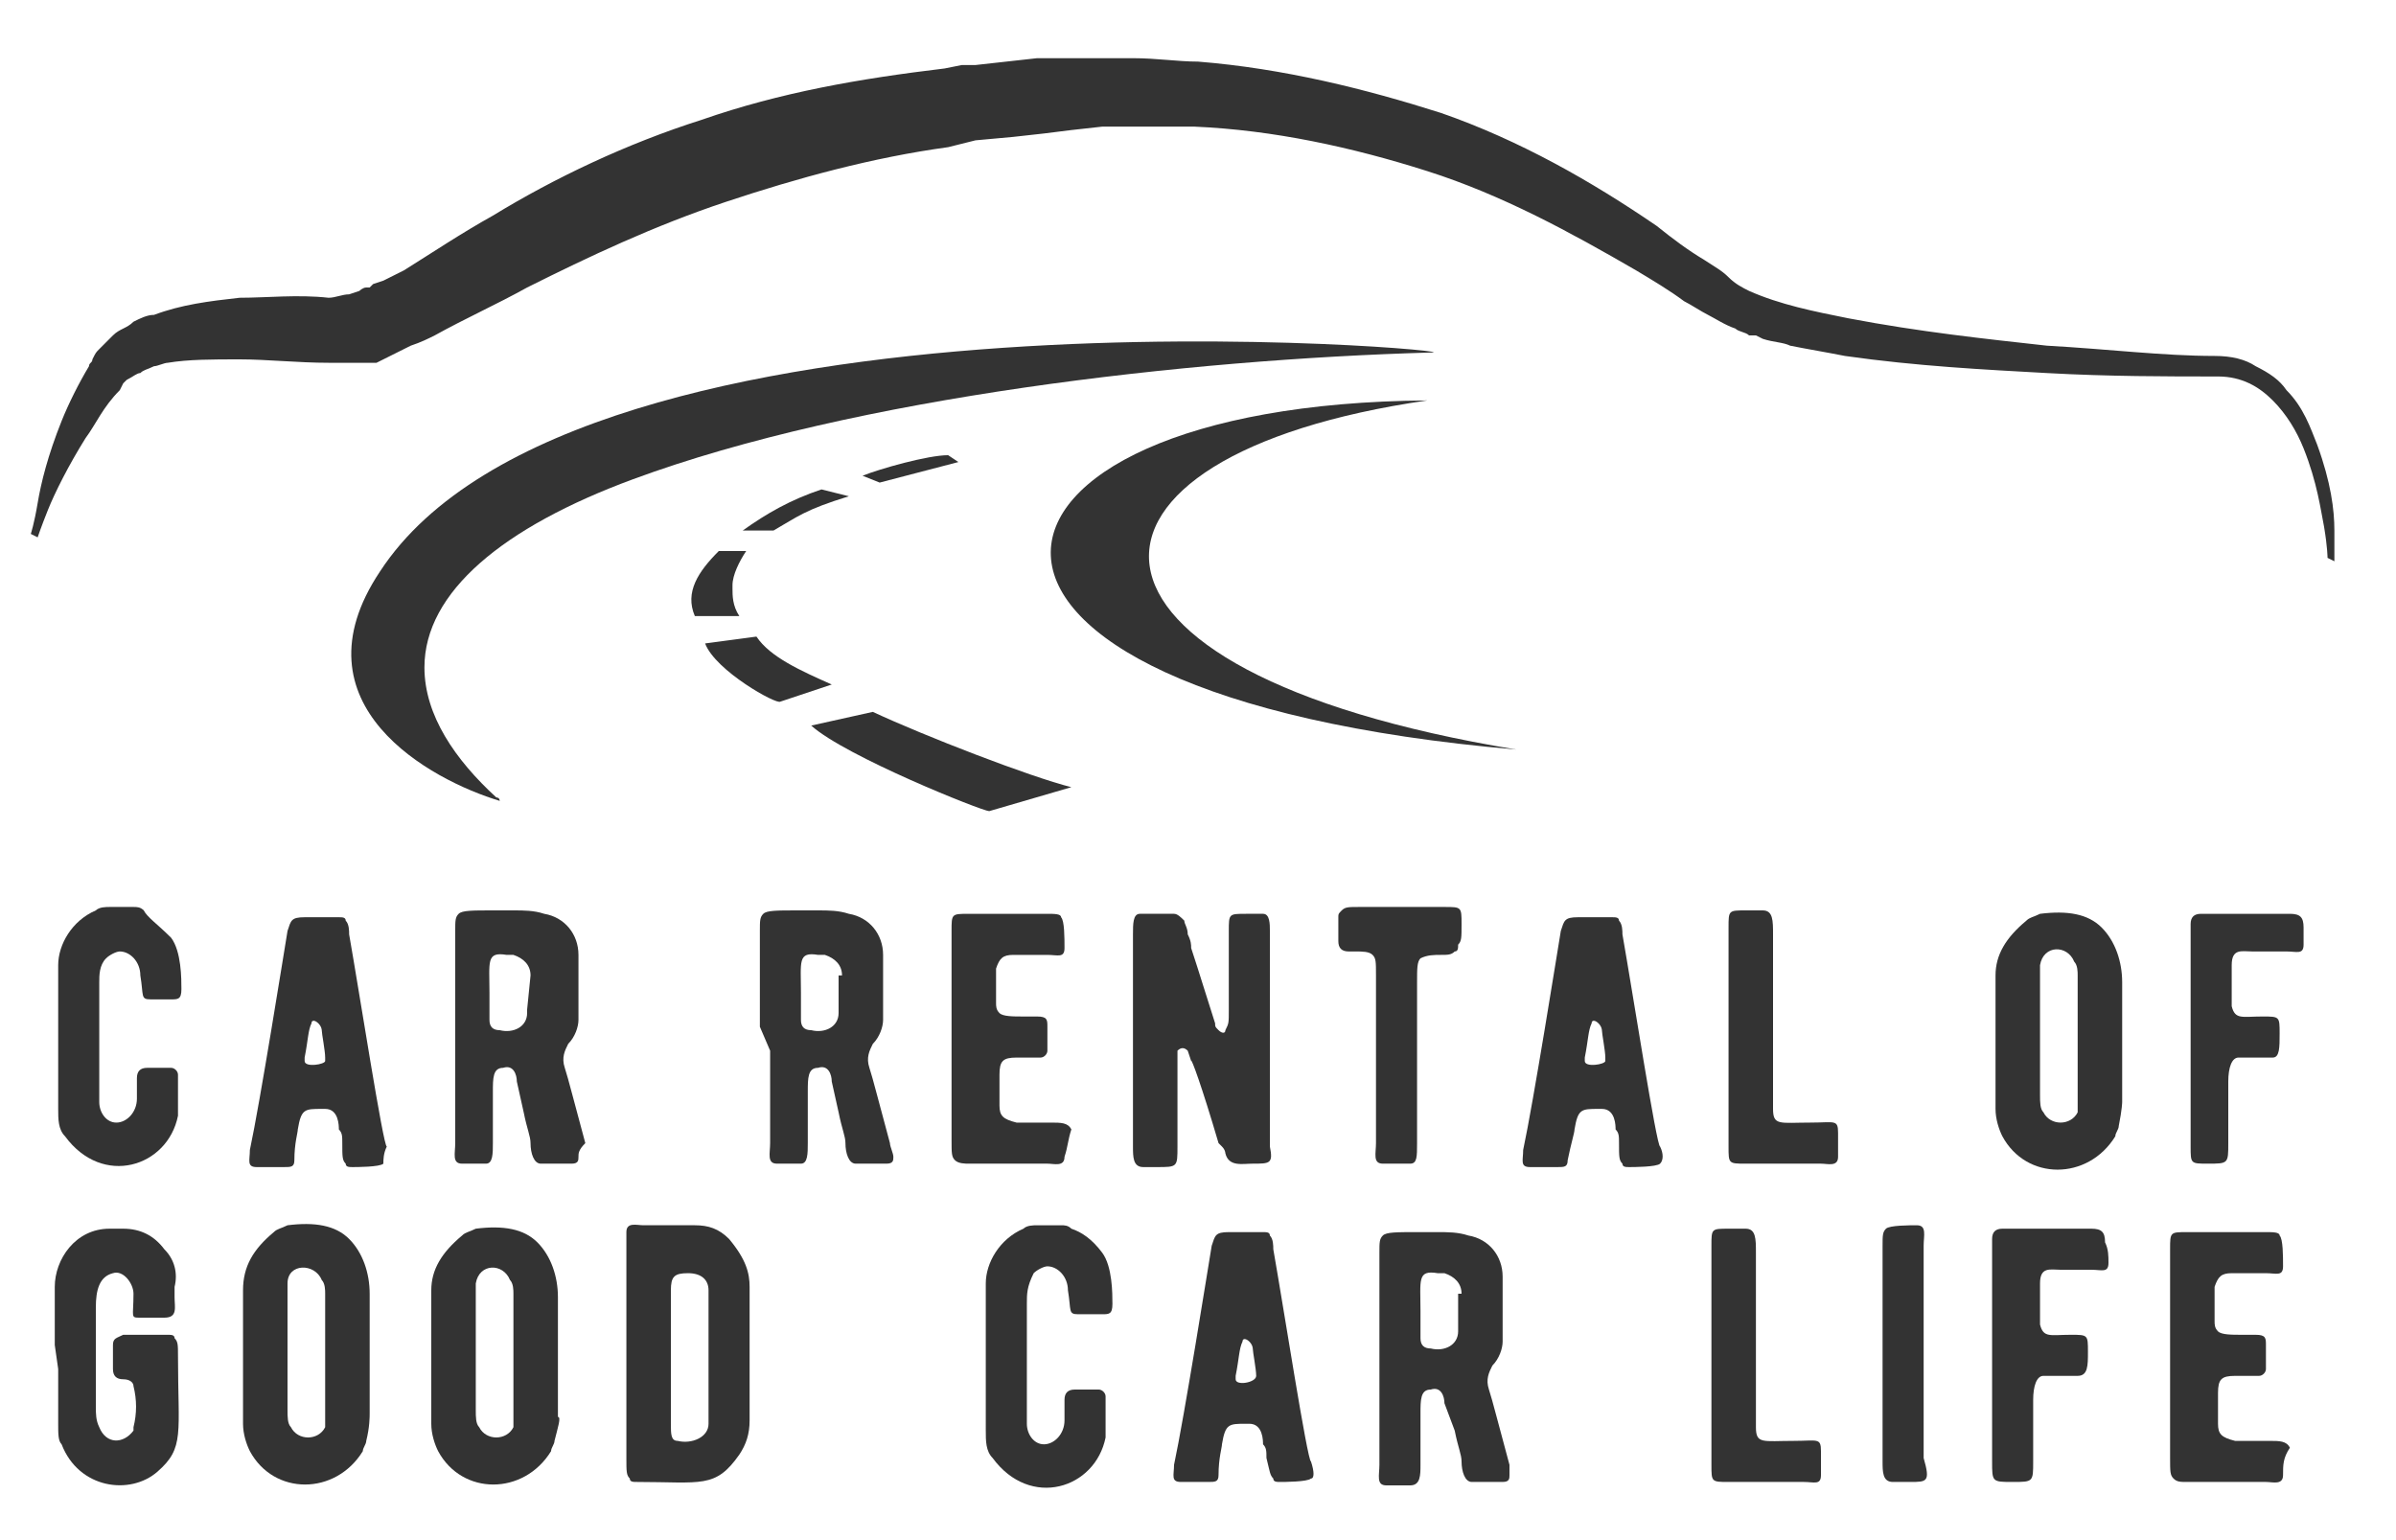
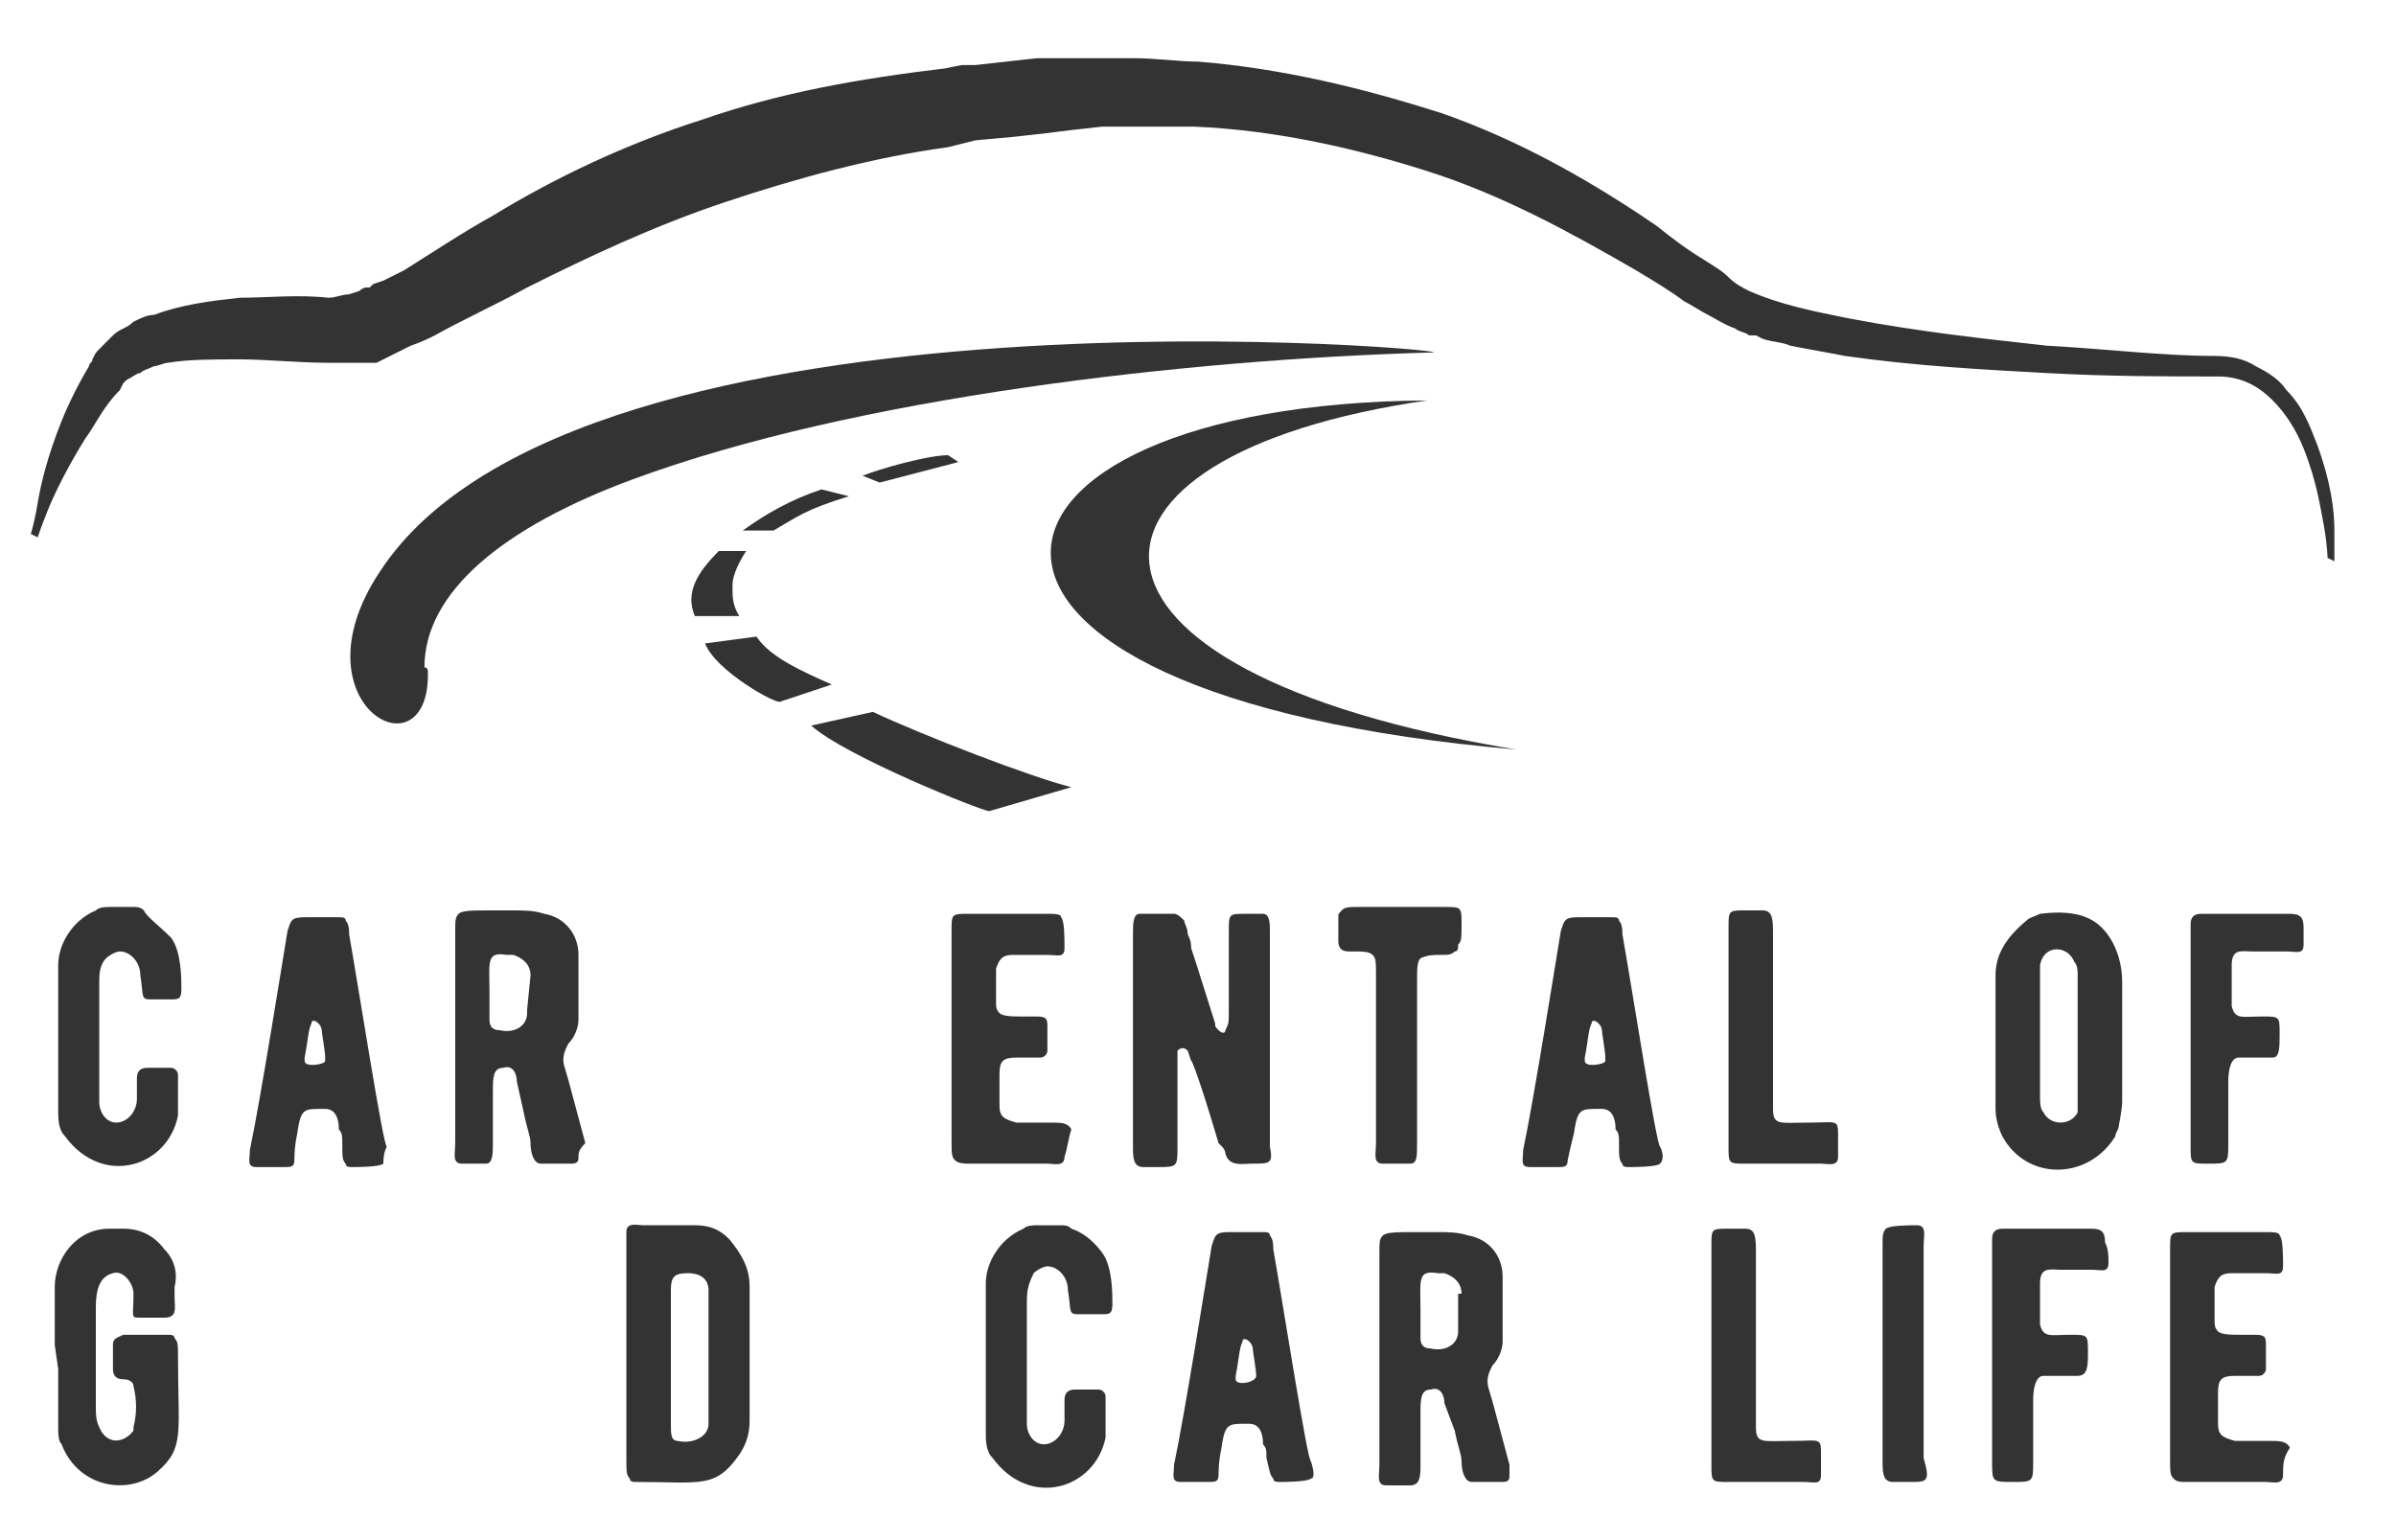
<svg xmlns="http://www.w3.org/2000/svg" version="1.1" id="レイヤー_1" x="0px" y="0px" viewBox="0 0 70 45" style="enable-background:new 0 0 70 45;" xml:space="preserve">
  <style type="text/css">
	.st0{fill:#333333;}
</style>
  <g>
    <g>
      <g>
        <g>
-           <path class="st0" d="M11.1,16.7c5.8-8.9,32.5-6.4,30.7-6.4C34.7,10.5,25,11.6,18.5,14c-3.8,1.4-6.1,3.3-6.1,5.5      c0,1.4,0.9,2.7,2.1,3.8c0.1,0,0.1,0.1,0.1,0.1C12.6,22.8,8.5,20.6,11.1,16.7z" />
+           <path class="st0" d="M11.1,16.7c5.8-8.9,32.5-6.4,30.7-6.4C34.7,10.5,25,11.6,18.5,14c-3.8,1.4-6.1,3.3-6.1,5.5      c0.1,0,0.1,0.1,0.1,0.1C12.6,22.8,8.5,20.6,11.1,16.7z" />
          <path class="st0" d="M44.3,21.9c-18.6-1.6-16.8-10.1-2.6-10.2C30.6,13.3,30.3,19.6,44.3,21.9z" />
          <path class="st0" d="M24.8,14.5L24,14.3l0,0l0,0l0,0c-0.9,0.3-1.6,0.7-2.3,1.2h0.9C23.3,15.1,23.5,14.9,24.8,14.5z" />
          <path class="st0" d="M25.7,14.1l2.3-0.6l-0.3-0.2c-0.6,0-2,0.4-2.5,0.6L25.7,14.1z" />
          <path class="st0" d="M21,16.1h0.8c-0.2,0.3-0.4,0.7-0.4,1v0.1c0,0.2,0,0.5,0.2,0.8h-1.3C20,17.3,20.4,16.7,21,16.1z" />
          <path class="st0" d="M22.1,18.6l-1.5,0.2c0.3,0.8,2.1,1.8,2.2,1.7l1.5-0.5C23.4,19.6,22.5,19.2,22.1,18.6z" />
          <path class="st0" d="M25.5,20.8l-1.8,0.4c1,0.9,5,2.5,5.2,2.5l2.4-0.7C30.1,22.7,27,21.5,25.5,20.8z" />
        </g>
      </g>
      <g>
        <path class="st0" d="M68.2,16.4c0,0,0-0.3,0-0.9c0-0.6-0.1-1.4-0.5-2.5c-0.2-0.5-0.4-1.1-0.9-1.6c-0.2-0.3-0.5-0.5-0.9-0.7     c-0.3-0.2-0.7-0.3-1.2-0.3c-1.5,0-3.1-0.2-4.9-0.3C58,9.9,56.1,9.7,54,9.3c-1-0.2-2-0.4-2.9-0.8c-0.2-0.1-0.4-0.2-0.6-0.4     c-0.2-0.2-0.4-0.3-0.7-0.5c-0.5-0.3-0.9-0.6-1.4-1c-1.9-1.3-4-2.5-6.3-3.3C39.9,2.6,37.5,2,35,1.8c-0.6,0-1.2-0.1-1.9-0.1     c-0.3,0-0.6,0-0.9,0h-0.9h-1l-0.9,0.1l-0.9,0.1h-0.4L27.6,2c-2.5,0.3-4.8,0.7-7.1,1.5c-2.2,0.7-4.3,1.7-6.1,2.8     c-0.9,0.5-1.8,1.1-2.6,1.6c-0.2,0.1-0.4,0.2-0.6,0.3l-0.3,0.1l-0.1,0.1h-0.1c-0.1,0-0.2,0.1-0.2,0.1l-0.3,0.1     c-0.2,0-0.4,0.1-0.6,0.1c-0.9-0.1-1.8,0-2.6,0C6.1,8.8,5.3,8.9,4.5,9.2c-0.2,0-0.4,0.1-0.6,0.2C3.7,9.6,3.5,9.6,3.3,9.8     C3.2,9.9,3,10.1,2.9,10.2c-0.1,0.1-0.1,0.1-0.2,0.3c0,0.1-0.1,0.1-0.1,0.2c-0.3,0.5-0.6,1.1-0.8,1.6c-0.4,1-0.6,1.8-0.7,2.4     s-0.2,0.9-0.2,0.9l0.2,0.1c0,0,0.1-0.3,0.3-0.8s0.6-1.3,1.1-2.1c0.3-0.4,0.5-0.9,1-1.4l0.1-0.2l0.1-0.1C3.9,11,4,10.9,4.1,10.9     c0.1-0.1,0.2-0.1,0.4-0.2c0.1,0,0.3-0.1,0.4-0.1c0.6-0.1,1.3-0.1,2.1-0.1s1.7,0.1,2.6,0.1c0.2,0,0.5,0,0.8,0h0.3h0.1l0,0h0.1H11     l0.2-0.1l0.2-0.1l0.2-0.1l0.4-0.2c0.3-0.1,0.5-0.2,0.7-0.3c0.9-0.5,1.8-0.9,2.7-1.4c1.8-0.9,3.7-1.8,5.8-2.5s4.3-1.3,6.5-1.6     l0.4-0.1l0.4-0.1L29.6,4l0.9-0.1l0.8-0.1l0.9-0.1c0.3,0,0.6,0,0.9,0c0.6,0,1.2,0,1.8,0c2.3,0.1,4.6,0.6,6.8,1.3s4.2,1.8,6.1,2.9     c0.5,0.3,1,0.6,1.4,0.9c0.2,0.1,0.5,0.3,0.7,0.4c0.2,0.1,0.5,0.3,0.8,0.4c0.1,0.1,0.3,0.1,0.4,0.2h0.1l0,0l0,0h0.1l0.2,0.1     c0.3,0.1,0.6,0.1,0.8,0.2c0.5,0.1,1.1,0.2,1.6,0.3c2.1,0.3,4.1,0.4,5.9,0.5c1.8,0.1,3.5,0.1,5,0.1c0.7,0,1.2,0.3,1.6,0.7     s0.7,0.9,0.9,1.4c0.4,1,0.5,1.8,0.6,2.3C68,16,68,16.3,68,16.3L68.2,16.4z" />
      </g>
    </g>
    <g>
      <g>
        <path class="st0" d="M1.7,29.9c0-0.8,0-1.4,0-1.7c0-0.6,0.4-1.3,1.1-1.6c0.1-0.1,0.3-0.1,0.4-0.1c0.3,0,0.5,0,0.7,0     c0.1,0,0.2,0,0.3,0.1C4.3,26.8,4.6,27,5,27.4c0.3,0.4,0.3,1.2,0.3,1.5S5.2,29.2,5,29.2c-0.2,0-0.4,0-0.6,0     c-0.3,0-0.2-0.1-0.3-0.7c0-0.4-0.3-0.7-0.6-0.7c-0.1,0-0.3,0.1-0.4,0.2c-0.2,0.2-0.2,0.5-0.2,0.7c0,1.2,0,2.2,0,3.1     c0,0.1,0,0.3,0,0.4c0,0.3,0.2,0.6,0.5,0.6S4,32.5,4,32.1v-0.6c0-0.2,0.1-0.3,0.3-0.3c0.2,0,0.5,0,0.7,0c0.1,0,0.2,0.1,0.2,0.2     c0,0.6,0,1,0,1.2c-0.3,1.5-2.2,2.1-3.3,0.6c-0.2-0.2-0.2-0.5-0.2-0.8v-1.7" />
        <path class="st0" d="M11.2,34c-0.1,0.1-0.8,0.1-0.9,0.1c-0.1,0-0.2,0-0.2-0.1C10,33.9,10,33.8,10,33.4c0-0.2,0-0.3-0.1-0.4     c0-0.1,0-0.6-0.4-0.6c-0.1,0-0.1,0-0.1,0c-0.5,0-0.6,0-0.7,0.6c0,0.1-0.1,0.4-0.1,0.9c0,0.2-0.1,0.2-0.3,0.2c-0.3,0-0.6,0-0.8,0     c-0.3,0-0.2-0.2-0.2-0.5c0.3-1.4,1-5.8,1.1-6.4c0.1-0.3,0.1-0.4,0.5-0.4h1c0.1,0,0.2,0,0.2,0.1c0.1,0.1,0.1,0.3,0.1,0.4     c0.3,1.7,1,6.2,1.1,6.2C11.2,33.7,11.2,33.9,11.2,34z M9.5,30.9c0-0.2-0.1-0.7-0.1-0.8c0,0,0-0.1-0.1-0.2s-0.2-0.1-0.2,0     c-0.1,0.2-0.1,0.5-0.2,1c0,0.1,0,0.1,0,0.1c0,0.2,0.6,0.1,0.6,0C9.5,31.1,9.5,31,9.5,30.9z" />
        <path class="st0" d="M16.9,33.8c0,0.1,0,0.2-0.2,0.2c-0.3,0-0.6,0-0.9,0c-0.2,0-0.3-0.3-0.3-0.6c0-0.2-0.1-0.4-0.2-0.9l-0.2-0.9     c0-0.2-0.1-0.5-0.4-0.4c-0.3,0-0.3,0.3-0.3,0.7v1.5c0,0.3,0,0.6-0.2,0.6s-0.5,0-0.7,0c-0.3,0-0.2-0.3-0.2-0.6v-6.2     c0-0.3,0-0.4,0.1-0.5s0.4-0.1,1-0.1H15c0.3,0,0.6,0,0.9,0.1c0.6,0.1,1,0.6,1,1.2c0,0.3,0,0.9,0,1.9c0,0.2-0.1,0.5-0.3,0.7     c-0.1,0.2-0.2,0.4-0.1,0.7c0.1,0.3,0.3,1.1,0.6,2.2C16.9,33.6,16.9,33.7,16.9,33.8z M15.5,28.5c0-0.3-0.2-0.5-0.5-0.6     c-0.1,0-0.1,0-0.2,0c-0.6-0.1-0.5,0.2-0.5,1.1c0,0.5,0,0.8,0,0.8c0,0.2,0.1,0.3,0.3,0.3c0.4,0.1,0.8-0.1,0.8-0.5     c0-0.1,0-0.1,0-0.1L15.5,28.5L15.5,28.5z" />
      </g>
      <g>
-         <path class="st0" d="M22.2,30v-2.8c0-0.3,0-0.4,0.1-0.5s0.4-0.1,1-0.1h0.6c0.3,0,0.6,0,0.9,0.1c0.6,0.1,1,0.6,1,1.2     c0,0.3,0,0.9,0,1.9c0,0.2-0.1,0.5-0.3,0.7c-0.1,0.2-0.2,0.4-0.1,0.7c0.1,0.3,0.3,1.1,0.6,2.2c0,0.1,0.1,0.3,0.1,0.4     c0,0.1,0,0.2-0.2,0.2c-0.3,0-0.6,0-0.9,0c-0.2,0-0.3-0.3-0.3-0.6c0-0.2-0.1-0.4-0.2-0.9l-0.2-0.9c0-0.2-0.1-0.5-0.4-0.4     c-0.3,0-0.3,0.3-0.3,0.7v1.5c0,0.3,0,0.6-0.2,0.6s-0.5,0-0.7,0c-0.3,0-0.2-0.3-0.2-0.6v-2.7 M24.6,28.5c0-0.3-0.2-0.5-0.5-0.6     c-0.1,0-0.1,0-0.2,0c-0.6-0.1-0.5,0.2-0.5,1.1c0,0.5,0,0.8,0,0.8c0,0.2,0.1,0.3,0.3,0.3c0.4,0.1,0.8-0.1,0.8-0.5     c0-0.1,0-0.1,0-0.1v-1H24.6z" />
        <path class="st0" d="M31.1,33.8c0,0.3-0.3,0.2-0.5,0.2h-2.3c-0.1,0-0.3,0-0.4-0.1s-0.1-0.2-0.1-0.6v-6.1c0-0.5,0-0.5,0.5-0.5h2.3     c0.2,0,0.4,0,0.4,0.1c0.1,0.1,0.1,0.6,0.1,0.9s-0.2,0.2-0.5,0.2h-1c-0.3,0-0.4,0.1-0.5,0.4c0,0.4,0,0.7,0,1c0,0.1,0,0.2,0.1,0.3     c0.1,0.1,0.4,0.1,0.7,0.1c0.2,0,0.3,0,0.4,0c0.3,0,0.3,0.1,0.3,0.3c0,0.2,0,0.4,0,0.7c0,0.1-0.1,0.2-0.2,0.2c-0.2,0-0.4,0-0.7,0     c-0.4,0-0.5,0.1-0.5,0.5c0,0.3,0,0.5,0,0.9c0,0.3,0.1,0.4,0.5,0.5h1c0.3,0,0.5,0,0.6,0.2C31.2,33.3,31.2,33.5,31.1,33.8z" />
        <path class="st0" d="M36.6,34c-0.3,0-0.7,0.1-0.8-0.3c0,0,0-0.1-0.1-0.2l-0.1-0.1c-0.5-1.7-0.8-2.5-0.8-2.4l-0.1-0.3     c-0.1-0.1-0.2-0.1-0.3,0c0,0.1,0,0.2,0,0.5v2.3c0,0.6,0,0.6-0.6,0.6h-0.4c-0.3,0-0.3-0.3-0.3-0.6v-6.2c0-0.3,0-0.6,0.2-0.6h1     c0.1,0,0.2,0.1,0.3,0.2c0,0.1,0.1,0.2,0.1,0.4c0.1,0.2,0.1,0.3,0.1,0.4c0.2,0.6,0.6,1.9,0.7,2.2c0,0.1,0,0.1,0.1,0.2     s0.2,0.1,0.2,0c0.1-0.2,0.1-0.2,0.1-0.6c0-1.6,0-2.3,0-2.3c0-0.5,0-0.5,0.5-0.5c0.2,0,0.3,0,0.5,0s0.2,0.3,0.2,0.5v6.3     C37.2,34,37.1,34,36.6,34z" />
        <path class="st0" d="M42.6,27.6c0,0.1,0,0.2-0.1,0.2c-0.1,0.1-0.2,0.1-0.4,0.1s-0.4,0-0.6,0.1c-0.1,0.1-0.1,0.3-0.1,0.7v4.7     c0,0.4,0,0.6-0.2,0.6c-0.3,0-0.5,0-0.8,0s-0.2-0.3-0.2-0.6v-4.9c0-0.4,0-0.5-0.1-0.6s-0.3-0.1-0.5-0.1c-0.1,0-0.2,0-0.2,0     c-0.2,0-0.3-0.1-0.3-0.3c0-0.2,0-0.5,0-0.7c0-0.1,0-0.1,0.1-0.2s0.2-0.1,0.5-0.1h2.5c0.5,0,0.5,0,0.5,0.5     C42.7,27.4,42.7,27.5,42.6,27.6z" />
        <path class="st0" d="M48.5,34c-0.1,0.1-0.8,0.1-0.9,0.1c-0.1,0-0.2,0-0.2-0.1c-0.1-0.1-0.1-0.2-0.1-0.6c0-0.2,0-0.3-0.1-0.4     c0-0.1,0-0.6-0.4-0.6c-0.1,0-0.1,0-0.1,0c-0.5,0-0.6,0-0.7,0.6c0,0.1-0.1,0.4-0.2,0.9c0,0.2-0.1,0.2-0.3,0.2c-0.3,0-0.6,0-0.8,0     c-0.3,0-0.2-0.2-0.2-0.5c0.3-1.4,1-5.8,1.1-6.4c0.1-0.3,0.1-0.4,0.5-0.4h1c0.1,0,0.2,0,0.2,0.1c0.1,0.1,0.1,0.3,0.1,0.4     c0.3,1.7,1,6.2,1.1,6.2C48.6,33.7,48.6,33.9,48.5,34z M46.9,30.9c0-0.2-0.1-0.7-0.1-0.8c0,0,0-0.1-0.1-0.2s-0.2-0.1-0.2,0     c-0.1,0.2-0.1,0.5-0.2,1c0,0.1,0,0.1,0,0.1c0,0.2,0.6,0.1,0.6,0C46.9,31.1,46.9,31,46.9,30.9z" />
        <path class="st0" d="M53.7,33.8c0,0.3-0.3,0.2-0.5,0.2H51c-0.5,0-0.5,0-0.5-0.5v-6.4c0-0.5,0-0.5,0.5-0.5c0.2,0,0.4,0,0.5,0     c0.3,0,0.3,0.3,0.3,0.7V32c0,0.2,0,0.3,0,0.4c0,0.5,0.2,0.4,1.1,0.4c0.7,0,0.8-0.1,0.8,0.3C53.7,33.3,53.7,33.5,53.7,33.8z" />
      </g>
      <g>
        <path class="st0" d="M61.9,32.9c0,0.1-0.1,0.2-0.1,0.3c-0.8,1.3-2.6,1.3-3.3,0c-0.1-0.2-0.2-0.5-0.2-0.8v-3.9     c0-0.6,0.3-1.1,0.9-1.6c0.1-0.1,0.2-0.1,0.4-0.2c0.8-0.1,1.4,0,1.8,0.4c0.4,0.4,0.6,1,0.6,1.6v3.5C62,32.2,62,32.4,61.9,32.9z      M60.7,32.1v-3.6c0-0.1,0-0.3-0.1-0.4c-0.2-0.5-0.9-0.5-1,0.1c0,0.1,0,0.2,0,0.3V32c0,0.2,0,0.4,0.1,0.5c0.2,0.4,0.8,0.4,1,0     C60.7,32.4,60.7,32.2,60.7,32.1z" />
        <path class="st0" d="M67.3,27.6c0,0.3-0.2,0.2-0.5,0.2h-0.5h-0.5c-0.3,0-0.6-0.1-0.6,0.4c0,0.1,0,0.4,0,0.9c0,0.1,0,0.3,0,0.3     c0.1,0.4,0.3,0.3,0.9,0.3c0.5,0,0.5,0,0.5,0.5c0,0.4,0,0.7-0.2,0.7c0,0-0.2,0-0.6,0c-0.2,0-0.3,0-0.4,0c-0.2,0-0.3,0.3-0.3,0.7     v1.8c0,0.6,0,0.6-0.6,0.6C64,34,64,34,64,33.5v-6.2c0-0.2,0-0.3,0-0.3c0-0.2,0.1-0.3,0.3-0.3c0.1,0,0.3,0,0.8,0h1.8     c0.3,0,0.4,0.1,0.4,0.4C67.3,27.2,67.3,27.4,67.3,27.6z" />
      </g>
      <path class="st0" d="M1.6,39.3c0-0.8,0-1.4,0-1.7c0-0.8,0.6-1.7,1.6-1.7h0.4c0.5,0,0.9,0.2,1.2,0.6c0.3,0.3,0.4,0.7,0.3,1.1    c0,0.1,0,0.2,0,0.3c0,0.3,0.1,0.6-0.3,0.6c-0.2,0-0.5,0-0.7,0c-0.3,0-0.2,0-0.2-0.7c0-0.3-0.3-0.7-0.6-0.6c-0.4,0.1-0.5,0.5-0.5,1    v2.9c0,0.2,0,0.4,0.1,0.6c0.2,0.5,0.7,0.5,1,0.1v-0.1c0.1-0.4,0.1-0.8,0-1.2c0-0.1-0.1-0.2-0.3-0.2S3.3,40.2,3.3,40    c0-0.4,0-0.6,0-0.7c0-0.2,0.1-0.2,0.3-0.3c0.1,0,0.3,0,0.7,0c0.3,0,0.5,0,0.6,0s0.2,0,0.2,0.1c0.1,0.1,0.1,0.2,0.1,0.5    c0,2.3,0.2,2.7-0.6,3.4s-2.3,0.5-2.8-0.8c-0.1-0.1-0.1-0.3-0.1-0.6V40" />
-       <path class="st0" d="M10.7,42.1c0,0.1-0.1,0.2-0.1,0.3c-0.8,1.3-2.6,1.3-3.3,0c-0.1-0.2-0.2-0.5-0.2-0.8v-3.9    C7.1,37,7.4,36.5,8,36c0.1-0.1,0.2-0.1,0.4-0.2c0.8-0.1,1.4,0,1.8,0.4c0.4,0.4,0.6,1,0.6,1.6v3.5C10.8,41.4,10.8,41.7,10.7,42.1z     M9.5,41.4v-3.6c0-0.1,0-0.3-0.1-0.4c-0.2-0.5-1-0.5-1,0.1c0,0.1,0,0.2,0,0.3v3.4c0,0.2,0,0.4,0.1,0.5c0.2,0.4,0.8,0.4,1,0    C9.5,41.7,9.5,41.5,9.5,41.4z" />
-       <path class="st0" d="M16.2,42.1c0,0.1-0.1,0.2-0.1,0.3c-0.8,1.3-2.6,1.3-3.3,0c-0.1-0.2-0.2-0.5-0.2-0.8v-3.9    c0-0.6,0.3-1.1,0.9-1.6c0.1-0.1,0.2-0.1,0.4-0.2c0.8-0.1,1.4,0,1.8,0.4s0.6,1,0.6,1.6v3.5C16.4,41.4,16.3,41.7,16.2,42.1z     M15,41.4v-3.6c0-0.1,0-0.3-0.1-0.4c-0.2-0.5-0.9-0.5-1,0.1c0,0.1,0,0.2,0,0.3v3.4c0,0.2,0,0.4,0.1,0.5c0.2,0.4,0.8,0.4,1,0    C15,41.7,15,41.5,15,41.4z" />
      <path class="st0" d="M21.9,37.6v3.9c0,0.4-0.1,0.7-0.3,1c-0.7,1-1.1,0.8-3,0.8l0,0c-0.1,0-0.2,0-0.2-0.1c-0.1-0.1-0.1-0.2-0.1-0.6    v-6.2c0-0.2,0-0.3,0-0.4c0-0.3,0.3-0.2,0.5-0.2c1,0,1.5,0,1.5,0c0.4,0,0.7,0.1,1,0.4C21.8,36.8,21.9,37.2,21.9,37.6z M20.7,38    c0-0.1,0-0.2,0-0.3c0-0.3-0.2-0.5-0.6-0.5s-0.5,0.1-0.5,0.5v3.9c0,0.3,0,0.5,0.2,0.5c0.4,0.1,0.9-0.1,0.9-0.5V38z" />
      <g>
        <path class="st0" d="M28.8,39.2c0-0.8,0-1.4,0-1.7c0-0.6,0.4-1.3,1.1-1.6c0.1-0.1,0.3-0.1,0.4-0.1c0.3,0,0.5,0,0.7,0     c0.1,0,0.2,0,0.3,0.1c0.3,0.1,0.6,0.3,0.9,0.7c0.3,0.4,0.3,1.2,0.3,1.5s-0.1,0.3-0.3,0.3s-0.4,0-0.7,0c-0.3,0-0.2-0.1-0.3-0.7     c0-0.4-0.3-0.7-0.6-0.7c-0.1,0-0.3,0.1-0.4,0.2C30,37.6,30,37.8,30,38.1c0,1.2,0,2.2,0,3.1c0,0.1,0,0.3,0,0.4     c0,0.3,0.2,0.6,0.5,0.6s0.6-0.3,0.6-0.7v-0.6c0-0.2,0.1-0.3,0.3-0.3c0.2,0,0.5,0,0.7,0c0.1,0,0.2,0.1,0.2,0.2c0,0.6,0,1,0,1.2     c-0.3,1.5-2.2,2.1-3.3,0.6c-0.2-0.2-0.2-0.5-0.2-0.8V40" />
        <path class="st0" d="M38.3,43.2c-0.1,0.1-0.8,0.1-0.9,0.1c-0.1,0-0.2,0-0.2-0.1c-0.1-0.1-0.1-0.2-0.2-0.6c0-0.2,0-0.3-0.1-0.4     c0-0.1,0-0.6-0.4-0.6c-0.1,0-0.1,0-0.1,0c-0.5,0-0.6,0-0.7,0.6c0,0.1-0.1,0.4-0.1,0.9c0,0.2-0.1,0.2-0.3,0.2c-0.3,0-0.6,0-0.8,0     c-0.3,0-0.2-0.2-0.2-0.5c0.3-1.4,1-5.8,1.1-6.4c0.1-0.3,0.1-0.4,0.5-0.4h1c0.1,0,0.2,0,0.2,0.1c0.1,0.1,0.1,0.3,0.1,0.4     c0.3,1.7,1,6.2,1.1,6.2C38.4,43,38.4,43.2,38.3,43.2z M36.7,40.2c0-0.2-0.1-0.7-0.1-0.8c0,0,0-0.1-0.1-0.2     c-0.1-0.1-0.2-0.1-0.2,0c-0.1,0.2-0.1,0.5-0.2,1c0,0.1,0,0.1,0,0.1C36.1,40.5,36.7,40.4,36.7,40.2C36.7,40.3,36.7,40.3,36.7,40.2     z" />
        <path class="st0" d="M44.1,43.1c0,0.1,0,0.2-0.2,0.2c-0.3,0-0.6,0-0.9,0c-0.2,0-0.3-0.3-0.3-0.6c0-0.2-0.1-0.4-0.2-0.9L42.2,41     c0-0.2-0.1-0.5-0.4-0.4c-0.3,0-0.3,0.3-0.3,0.7v1.5c0,0.3,0,0.6-0.3,0.6c-0.2,0-0.5,0-0.7,0c-0.3,0-0.2-0.3-0.2-0.6v-6.2     c0-0.3,0-0.4,0.1-0.5s0.4-0.1,1-0.1H42c0.3,0,0.6,0,0.9,0.1c0.6,0.1,1,0.6,1,1.2c0,0.3,0,0.9,0,1.9c0,0.2-0.1,0.5-0.3,0.7     c-0.1,0.2-0.2,0.4-0.1,0.7c0.1,0.3,0.3,1.1,0.6,2.2C44.1,42.9,44.1,43,44.1,43.1z M42.7,37.8c0-0.3-0.2-0.5-0.5-0.6     c-0.1,0-0.1,0-0.2,0c-0.6-0.1-0.5,0.2-0.5,1.1c0,0.5,0,0.8,0,0.8c0,0.2,0.1,0.3,0.3,0.3c0.4,0.1,0.8-0.1,0.8-0.5     c0-0.1,0-0.1,0-0.1v-1H42.7z" />
      </g>
      <g>
        <path class="st0" d="M51.3,40v1.3c0,0.2,0,0.3,0,0.4c0,0.5,0.2,0.4,1.1,0.4c0.7,0,0.8-0.1,0.8,0.3c0,0.3,0,0.5,0,0.7     c0,0.3-0.2,0.2-0.5,0.2h-2.2c-0.5,0-0.5,0-0.5-0.5V40v-0.8v-2.8c0-0.5,0-0.5,0.5-0.5c0.2,0,0.4,0,0.5,0c0.3,0,0.3,0.3,0.3,0.7     v2.6" />
        <path class="st0" d="M55.8,43.3c-0.2,0-0.3,0-0.5,0C55,43.3,55,43,55,42.7v-6.3c0-0.3,0-0.4,0.1-0.5s0.7-0.1,0.9-0.1     c0.3,0,0.2,0.3,0.2,0.6v6.2C56.4,43.3,56.3,43.3,55.8,43.3z" />
        <path class="st0" d="M61.6,36.9c0,0.3-0.2,0.2-0.5,0.2h-0.5h-0.4c-0.3,0-0.6-0.1-0.6,0.4c0,0.1,0,0.4,0,0.9c0,0.1,0,0.3,0,0.3     c0.1,0.4,0.3,0.3,0.9,0.3c0.5,0,0.5,0,0.5,0.5c0,0.4,0,0.7-0.3,0.7c0,0-0.2,0-0.6,0c-0.2,0-0.3,0-0.4,0c-0.2,0-0.3,0.3-0.3,0.7     v1.8c0,0.6,0,0.6-0.6,0.6s-0.6,0-0.6-0.6v-6.2c0-0.2,0-0.3,0-0.3c0-0.2,0.1-0.3,0.3-0.3c0.1,0,0.3,0,0.8,0h1.8     c0.3,0,0.4,0.1,0.4,0.4C61.6,36.5,61.6,36.7,61.6,36.9z" />
        <path class="st0" d="M66.7,43.1c0,0.3-0.3,0.2-0.5,0.2h-2.3c-0.2,0-0.3,0-0.4-0.1c-0.1-0.1-0.1-0.2-0.1-0.6v-6.1     c0-0.5,0-0.5,0.5-0.5h2.3c0.2,0,0.4,0,0.4,0.1c0.1,0.1,0.1,0.6,0.1,0.9c0,0.3-0.2,0.2-0.5,0.2h-1c-0.3,0-0.4,0.1-0.5,0.4     c0,0.4,0,0.7,0,1c0,0.1,0,0.2,0.1,0.3s0.4,0.1,0.7,0.1c0.2,0,0.3,0,0.4,0c0.3,0,0.3,0.1,0.3,0.3s0,0.4,0,0.7     c0,0.1-0.1,0.2-0.2,0.2c-0.2,0-0.4,0-0.7,0c-0.4,0-0.5,0.1-0.5,0.5c0,0.3,0,0.5,0,0.9c0,0.3,0.1,0.4,0.5,0.5h1     c0.3,0,0.5,0,0.6,0.2C66.7,42.6,66.7,42.8,66.7,43.1z" />
      </g>
    </g>
  </g>
</svg>